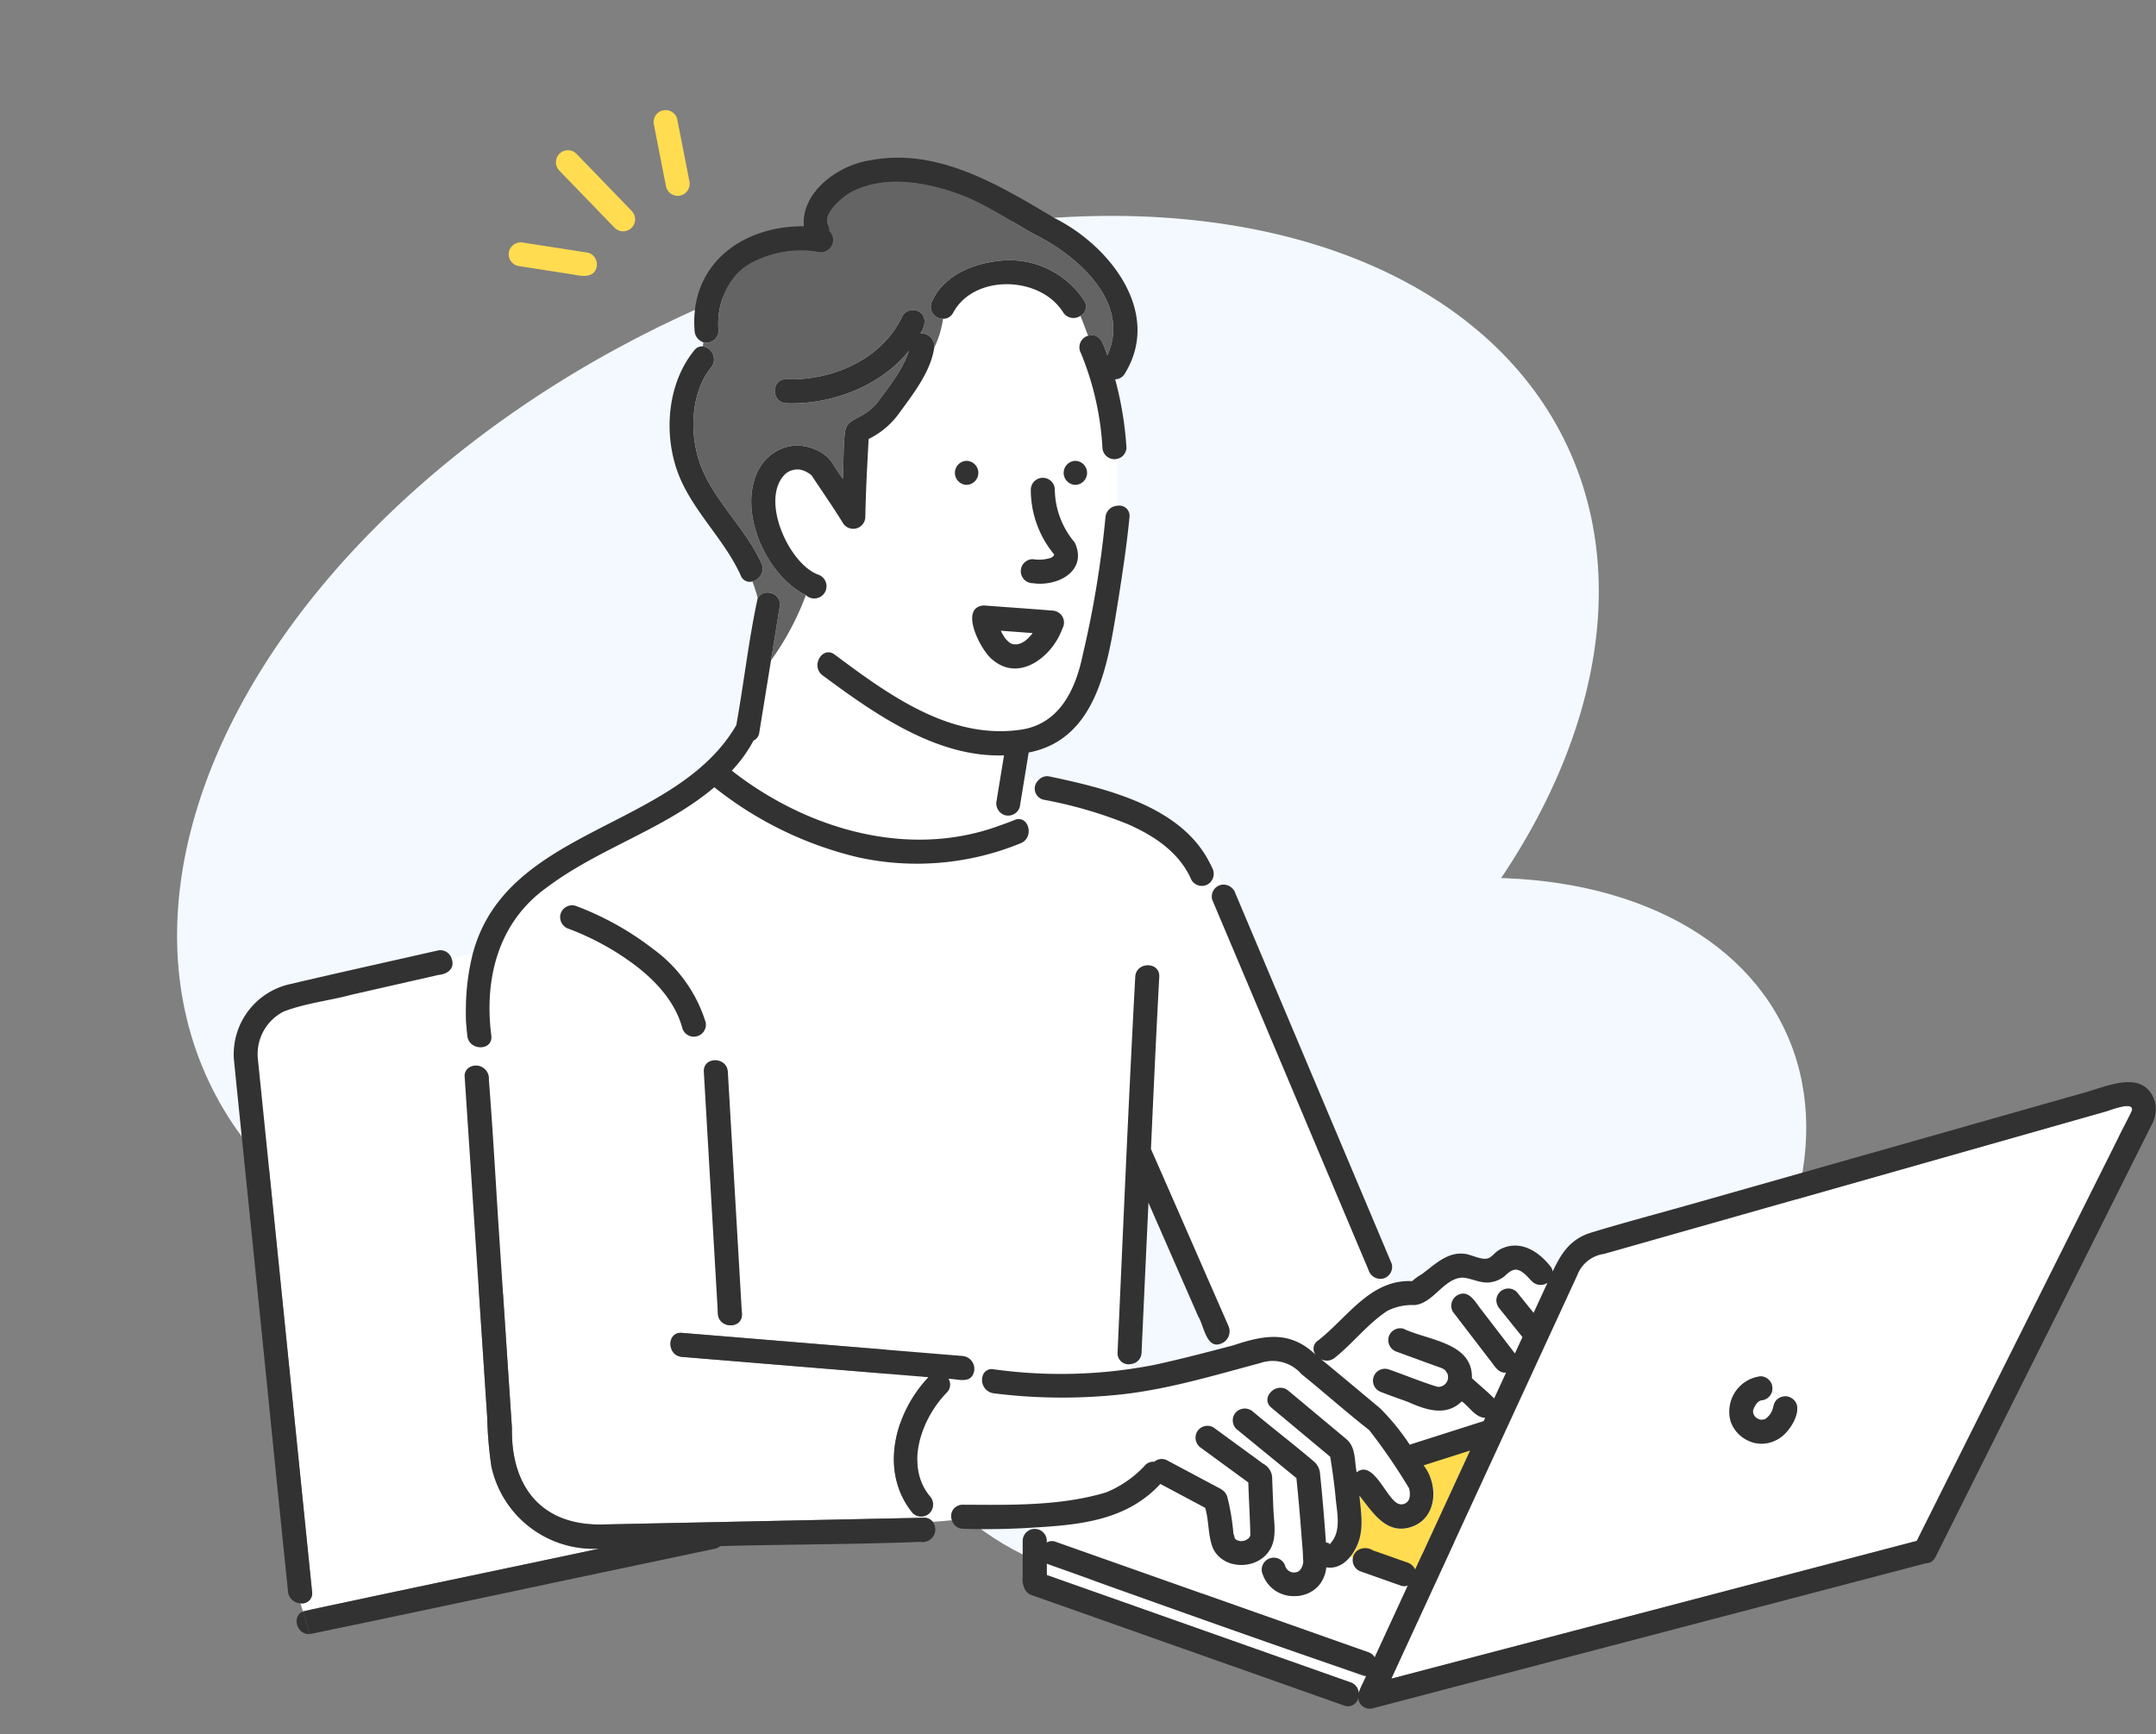
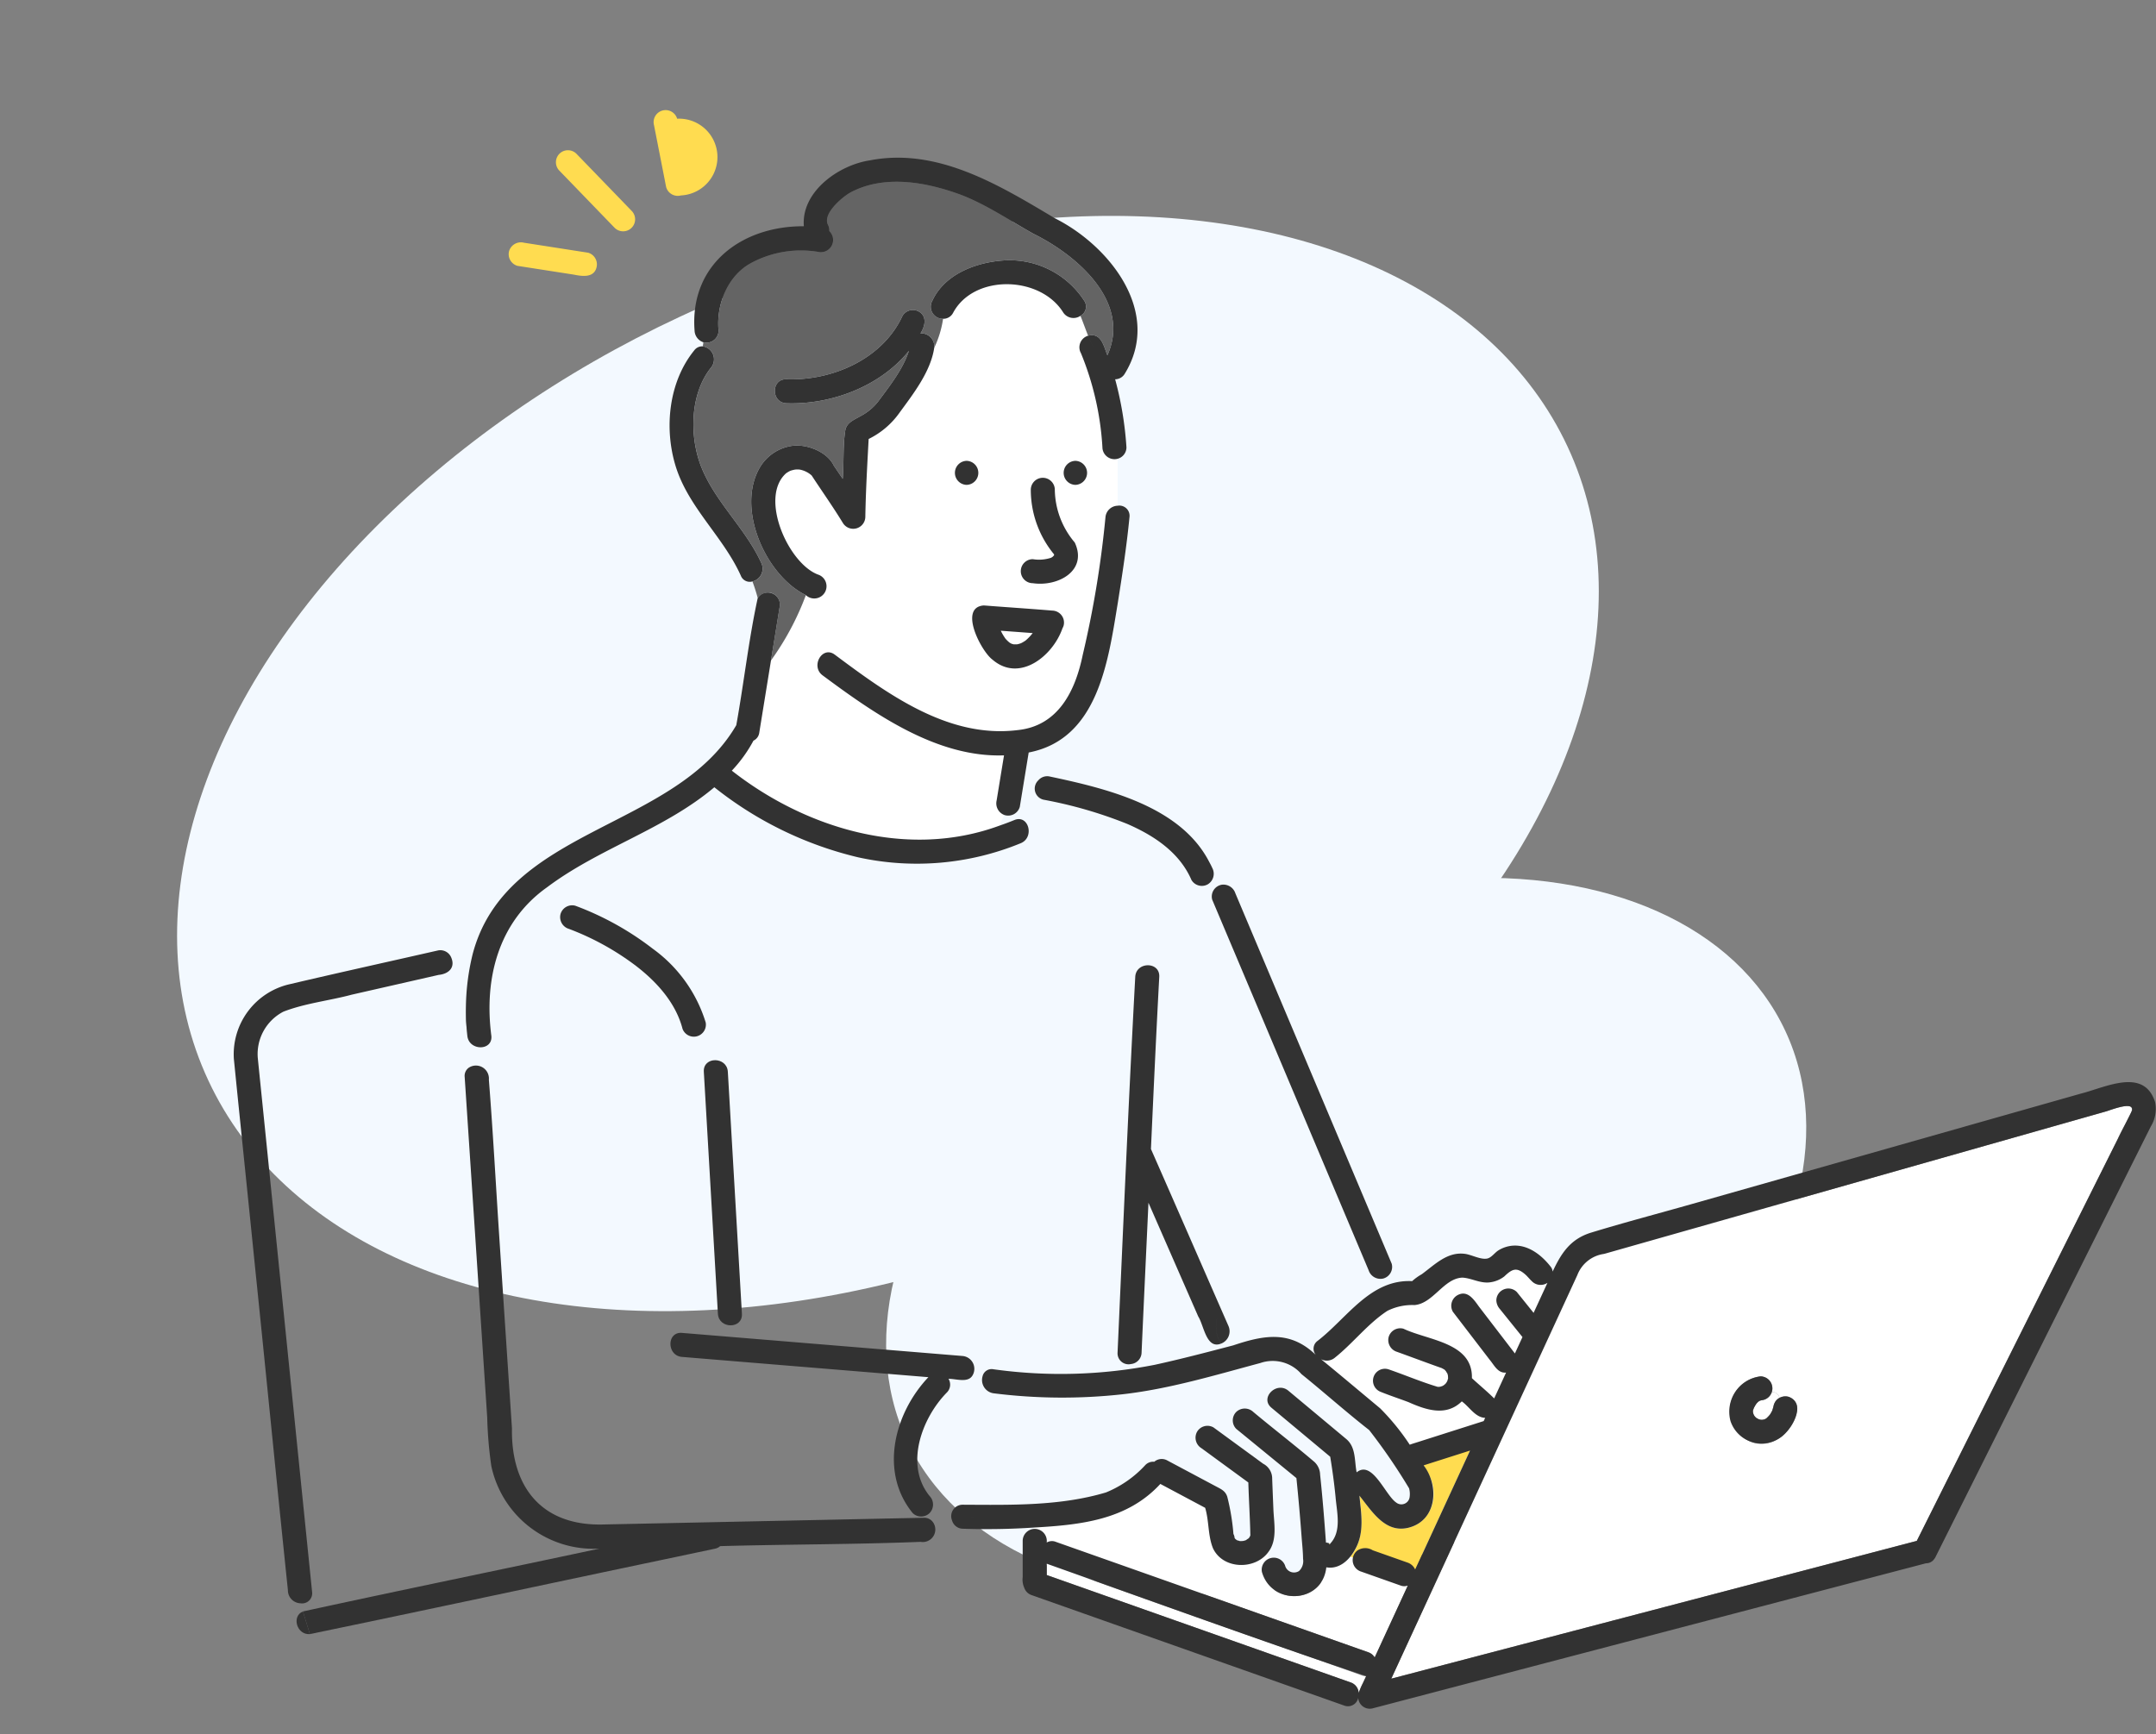
<svg xmlns="http://www.w3.org/2000/svg" width="268.182" height="215.759" viewBox="0 0 268.182 215.759">
  <rect x="0" y="0" width="268.182" height="215.759" fill="#808080" stroke="none" />
  <g id="グループ_12761" data-name="グループ 12761" transform="translate(-220.553 -2021.251)">
    <g id="グループ_11906" data-name="グループ 11906" transform="translate(-4.063 210)">
      <ellipse id="楕円形_40" data-name="楕円形 40" cx="93.279" cy="61.312" rx="93.279" ry="61.312" transform="translate(224.615 1890.094) rotate(-25)" fill="#f3f9ff" />
      <ellipse id="楕円形_41" data-name="楕円形 41" cx="60.279" cy="40.312" rx="60.279" ry="40.312" transform="translate(320.399 1953.939) rotate(-25)" fill="#f3f9ff" />
    </g>
    <g id="グループ_11912" data-name="グループ 11912" transform="translate(220.567 2010.754)">
      <g id="グループ_11910" data-name="グループ 11910" transform="translate(29.049 30.116)">
        <path id="パス_2206" data-name="パス 2206" d="M197.384,261.182c-.475,4.513-6.813,4.827-8.012.566a1.4,1.4,0,0,1,.821-1.7c-.021-.241-.038-.487-.056-.737-1.665,2.218-5.62,2.122-6.856-.5-.651-1.6-.48-3.381-.976-5.041l-5.576-2.972c-4.157,4.521-9.965,5.093-15.74,5.428-.019.077-.03.158-.047.236A1.5,1.5,0,0,1,162.6,258.1a1.277,1.277,0,0,1,1.131-.084l4.851,1.714L202.6,271.75a1.481,1.481,0,0,1,.8.648l4.444-9.642-7.462-2.914A3.151,3.151,0,0,1,197.384,261.182Z" transform="translate(-61.461 -85.809)" fill="#fff" />
        <path id="パス_2207" data-name="パス 2207" d="M220.824,243.987a25.056,25.056,0,0,1,2.233,3.547c1.224,2.473.281,5.772-2.6,6.479s-4.507-1.986-6.107-3.986c.294,2.569.689,5.408-1.123,7.574l7.462,2.914,8.681-18.833Z" transform="translate(-74.312 -83.569)" fill="#ffdc50" />
        <path id="パス_2208" data-name="パス 2208" d="M230.568,238.851c-1.243-.054-1.963-1.383-2.91-2.051-1.952,1.922-4.461,1.061-6.641.089-1.146-.432-2.315-.815-3.449-1.274-.651.136-1.321.3-1.992.445A25.344,25.344,0,0,1,221.4,242.5l8.549-2.3Z" transform="translate(-74.888 -82.078)" fill="#fff" />
        <path id="パス_2209" data-name="パス 2209" d="M157.211,112.183a.139.139,0,0,1,.042,0l-.006,0C157.235,112.185,157.222,112.179,157.211,112.183Z" transform="translate(-60.545 -51.744)" fill="#ffdc50" />
        <path id="パス_2210" data-name="パス 2210" d="M157.327,112.221c.112.065.114.041.074.009a1.02,1.02,0,0,0-.134-.041Z" transform="translate(-60.558 -51.746)" fill="#ffdc50" />
        <path id="パス_2211" data-name="パス 2211" d="M202.344,277.867c-13.054-4.66-26.179-9.163-39.2-13.9v1.41l37.789,13.355a1.478,1.478,0,0,1,1.014,1.322c.228-.727.628-1.4.924-2.1A1.482,1.482,0,0,1,202.344,277.867Z" transform="translate(-62.003 -89.045)" fill="#fff" />
        <path id="パス_2212" data-name="パス 2212" d="M209.842,260.664c-.261-.087-.114.235,0,0Z" transform="translate(-73.443 -88.23)" fill="#ffdc50" />
        <path id="パス_2213" data-name="パス 2213" d="M196.728,259.162c.011-.1.011-.177,0,0Z" transform="translate(-70.256 -87.839)" fill="#ffdc50" />
        <path id="パス_2214" data-name="パス 2214" d="M229.321,233.392c.038-.153,0-.1,0,0Z" transform="translate(-78.266 -81.508)" fill="#ffdc50" />
        <path id="パス_2215" data-name="パス 2215" d="M158.8,112.177a.2.2,0,0,1,.052-.029l-.03.009C158.812,112.164,158.8,112.168,158.8,112.177Z" transform="translate(-60.934 -51.736)" fill="#ffdc50" />
        <path id="パス_2216" data-name="パス 2216" d="M155.911,110.72c.074.121.157.235.235.353a4.368,4.368,0,0,0,.468.455,2.11,2.11,0,0,0,.226.138.225.225,0,0,1,.14.045c.08.031.118.046.169.063.141,0,.28,0,.421,0a3.024,3.024,0,0,0,.453-.125.21.21,0,0,1,.138-.06l0,0a5.23,5.23,0,0,0,.471-.284,6.09,6.09,0,0,0,.895-.934l-3.973-.294A6.643,6.643,0,0,0,155.911,110.72Z" transform="translate(-60.138 -51.226)" fill="#fff" />
        <path id="パス_2217" data-name="パス 2217" d="M158.917,112.116c.069-.023.072-.032.057-.035s-.067.031-.108.051Z" transform="translate(-60.951 -51.719)" fill="#ffdc50" />
        <path id="パス_2218" data-name="パス 2218" d="M280.194,237.509l-.02.032a.934.934,0,0,1,.07-.075C280.286,237.41,280.234,237.448,280.194,237.509Z" transform="translate(-90.763 -82.526)" fill="#ffdc50" />
        <path id="パス_2219" data-name="パス 2219" d="M280.074,237.663c.032-.033.044-.048.066-.071l.01-.017C280.125,237.6,280.1,237.635,280.074,237.663Z" transform="translate(-90.738 -82.56)" fill="#ffdc50" />
        <path id="パス_2220" data-name="パス 2220" d="M279.584,238.839h0c.01-.03.012-.044.019-.068v-.01A.642.642,0,0,1,279.584,238.839Z" transform="translate(-90.618 -82.851)" fill="#ffdc50" />
        <path id="パス_2221" data-name="パス 2221" d="M279.613,238.614c0,.031,0,.06,0,.091.011-.044.02-.088.032-.132C279.649,238.495,279.615,238.527,279.613,238.614Z" transform="translate(-90.624 -82.794)" fill="#ffdc50" />
        <path id="パス_2222" data-name="パス 2222" d="M280.606,237.121c-.009.01.041-.014.094-.039A.211.211,0,0,0,280.606,237.121Z" transform="translate(-90.869 -82.439)" fill="#ffdc50" />
        <path id="パス_2223" data-name="パス 2223" d="M281.353,240.2a.545.545,0,0,0,.186-.074C281.468,240.155,281.328,240.2,281.353,240.2Z" transform="translate(-91.052 -83.187)" fill="#ffdc50" />
        <path id="パス_2224" data-name="パス 2224" d="M280.664,236.67c-.052.017-.109.029-.163.044-.075.043-.151.085-.225.131s-.119.116-.176.178c-.014.018-.042.051-.08.092a3.966,3.966,0,0,0-.308.525c-.026.073-.055.146-.076.221a.924.924,0,0,1-.032.142c-.02.055.051.4.014.2-.008-.032-.017-.076-.032-.136h0a2.022,2.022,0,0,0,.1.375,1.964,1.964,0,0,0,.15.248,2.408,2.408,0,0,0,.173.167c.1.064.2.115.3.168.087.027.177.051.265.072.075,0,.15,0,.226,0,.107-.017.241-.073.328-.091.039-.022.072-.041.11-.065a3.434,3.434,0,0,0,.468-.477,3.812,3.812,0,0,0,.288-.5c.2-.594.25-1.33.913-1.591a.959.959,0,0,0-.944-.744A1.464,1.464,0,0,1,280.664,236.67Z" transform="translate(-90.618 -82.082)" fill="#fff" />
        <path id="パス_2225" data-name="パス 2225" d="M308.891,189.141,246.438,206.87a4.164,4.164,0,0,0-3.324,2.618q-3.738,8.109-7.475,16.219l-15.676,34.01,65.366-17.141,25-50.009C311.52,189.715,314.242,187.237,308.891,189.141Zm-38.475,37.34c-.429,2.444-2.9,4.637-5.448,3.871a4.245,4.245,0,0,1,.924-8.241,1.5,1.5,0,0,1,1.42,1.932.959.959,0,0,1,.944.744A1.493,1.493,0,0,1,270.416,226.481Z" transform="translate(-75.966 -70.493)" fill="#fff" />
        <path id="パス_2226" data-name="パス 2226" d="M281.952,239.851c.009-.019-.089.069-.145.118A.52.52,0,0,0,281.952,239.851Z" transform="translate(-91.164 -83.119)" fill="#ffdc50" />
        <path id="パス_2227" data-name="パス 2227" d="M234.4,216.636c.454.588-.369-.367-.539-.511a2.377,2.377,0,0,0-1.23-.671c-.626-.043-1,.511-1.458.852a3.673,3.673,0,0,1-1.914.745c-1.174.093-2.157-.53-3.286-.6-1.306-.08-2.58,1.424-3.556,2.162A4.357,4.357,0,0,1,220,219.865a6.924,6.924,0,0,0-3.359.713c-2.446,1.594-4.283,4.036-6.562,5.848a1.555,1.555,0,0,1-1.7.176c1.819,1.487,3.621,3,5.425,4.5.671-.144,1.341-.309,1.992-.445a1.484,1.484,0,0,1,.981-2.8c2.042.7,4.042,1.557,6.107,2.177a1.467,1.467,0,0,0,.318-.016l.249-.078a1.147,1.147,0,0,0,.31-.2l-.06.067c.029-.033.141-.144.2-.2a1.566,1.566,0,0,0,.192-.324c.029-.094.057-.186.081-.282a2.41,2.41,0,0,0-.018-.407c-.033-.113-.042-.161-.073-.241a1.561,1.561,0,0,1-.17-.269,1.86,1.86,0,0,1-.166-.187c-.115-.061-.244-.138-.364-.2-1.271-.439-3.847-1.4-5.552-2.016a1.534,1.534,0,0,1-1.043-1.837,1.5,1.5,0,0,1,1.837-1.043c3.066,1.466,8.643,1.7,8.519,6.154.914.848,1.886,1.644,2.77,2.52q.74-1.608,1.481-3.215c-1.022.1-1.472-.922-2.029-1.582l-4.588-5.983a1.508,1.508,0,0,1,.536-2.043c1.255-.719,2.052.492,2.7,1.39l4.479,5.84.941-2.04-2.812-3.491a1.721,1.721,0,0,1-.437-1.056,1.493,1.493,0,0,1,2.549-1.056l2.088,2.592,1.723-3.737A1.523,1.523,0,0,1,234.4,216.636Z" transform="translate(-73.12 -77.123)" fill="#fff" />
        <path id="パス_2228" data-name="パス 2228" d="M113.893,109.7a17.254,17.254,0,0,1-2.693,3.734c9.264,7.257,21.949,11.027,33.3,6.839.187-.456.388-.9.606-1.323a1.544,1.544,0,0,1-.963-1.809q.458-2.806.918-5.611c-8.38.291-16.112-5.167-22.566-9.954-1.529-1.134-.038-3.725,1.508-2.579,6.546,4.879,14.1,10.449,22.722,9.394,5.072-.507,7.2-4.846,8.126-9.354a126.378,126.378,0,0,0,2.83-17.144,1.567,1.567,0,0,1,1.521-1.42V74.636a1.5,1.5,0,0,1-1.9-1.425,36.277,36.277,0,0,0-2.668-11.7,1.5,1.5,0,0,1,.887-2.179c-.33-.818-.622-1.661-.954-2.478a1.529,1.529,0,0,1-2.138-.41c-2.862-4.613-11.143-4.8-13.711.054a1.366,1.366,0,0,1-1.239.724,12.655,12.655,0,0,1-1.091,3.593c-.431,2.959-2.6,5.734-4.311,8.079a10.166,10.166,0,0,1-3.847,3.282c-.178,3.235-.359,6.473-.415,9.712a1.505,1.505,0,0,1-2.782.753c-1.229-2.015-2.6-3.947-3.89-5.92a3.04,3.04,0,0,0-1.508-.739,3.36,3.36,0,0,0-.537,0,4.356,4.356,0,0,0-.618.155,4.414,4.414,0,0,0-.4.226.719.719,0,0,1-.113.075c-3.384,3.006.247,11.2,3.951,12.605a1.523,1.523,0,1,1-1.5,2.561,34.336,34.336,0,0,1-4.344,8.133l-1.471,9.073A1.266,1.266,0,0,1,113.893,109.7ZM153.938,74.9a1.494,1.494,0,0,1,0,2.987A1.494,1.494,0,0,1,153.938,74.9Zm-5.3,12.238a4.816,4.816,0,0,0,2.286-.18c.056-.036.138-.089.177-.112.034-.038.127-.13.163-.166l.009-.014c0-.02.007-.043.011-.063,0-.037-.006-.066.007-.02v0l-.01-.049a12.625,12.625,0,0,1-2.893-8.028,1.494,1.494,0,0,1,2.987,0,9.236,9.236,0,0,0,.679,3.586,17.089,17.089,0,0,0,1.8,2.969,3.2,3.2,0,0,1-.938,4.145c-1.182,1.041-5.765,1.808-5.773-.569A1.509,1.509,0,0,1,148.642,87.133Zm-5.019,5.831c2.488.193,4.983.353,7.468.562a1.49,1.49,0,0,1,1.4,1.839,1.544,1.544,0,0,1-.151.364c-1.192,3.441-5.345,6.787-8.7,3.9C141.819,98.172,139.023,92.046,143.624,92.964ZM140.411,74.9a1.494,1.494,0,0,1,0,2.987A1.494,1.494,0,0,1,140.411,74.9Z" transform="translate(-49.237 -37.18)" fill="#fff" />
        <path id="パス_2229" data-name="パス 2229" d="M114.537,87.17a1.539,1.539,0,0,1,1.043,1.837l-1.066,6.573a34.336,34.336,0,0,0,4.344-8.133c-5.061-2.466-8.8-10.994-5.615-16.059a5.582,5.582,0,0,1,4.128-2.538c1.806-.147,4.185.832,4.974,2.506.37.538.735,1.082,1.1,1.623.161-1.992,0-4.062.318-6.035.184-.984,1.1-1.294,1.865-1.753a6.7,6.7,0,0,0,2.21-1.814c1.378-1.861,3.1-4.017,3.839-6.323-3.555,4.427-9.679,6.724-15.237,6.524-1.92-.069-1.923-3.056,0-2.987,5.694.205,11.952-2.5,14.437-7.882a1.506,1.506,0,0,1,2.043-.536c1.048.609.754,1.868.189,2.709a1.634,1.634,0,0,1,1.726,1.777,12.655,12.655,0,0,0,1.091-3.593,1.5,1.5,0,0,1-1.34-2.232c1.521-3.313,5.413-4.782,8.828-5.022a11.067,11.067,0,0,1,10.041,4.968,1.3,1.3,0,0,1-.44,1.917c.332.817.624,1.66.954,2.478,1.642-.421,1.935,1.292,2.4,2.436,2.975-6.631-3.757-12.432-9.191-15.111-2.914-1.634-5.792-3.593-8.912-4.814-4.351-1.625-9.648-2.623-13.922-.3-1.017.6-3.427,2.625-2.737,3.985a1.509,1.509,0,0,1,.166.785,1.521,1.521,0,0,1-1.376,2.59,13.06,13.06,0,0,0-8.493,1.462c-2.771,1.575-4.221,5.08-3.9,8.349a1.5,1.5,0,0,1-1.892,1.433c-.02.169-.048.338-.078.507a1.629,1.629,0,0,1,1.057,2.613c-2.684,3.3-2.74,8.7-1.195,12.5,1.779,4.368,5.514,7.606,7.451,11.9a1.633,1.633,0,0,1-1.135,2.237c.255.674.471,1.359.659,2.055A1.6,1.6,0,0,1,114.537,87.17Z" transform="translate(-47.681 -33.027)" fill="#646464" />
-         <path id="パス_2230" data-name="パス 2230" d="M45.1,243.8l30.429-6.428a12.979,12.979,0,0,1-13.457-10.28,50.054,50.054,0,0,1-.508-6.01q-.843-12.719-1.685-25.438l-1.122-16.935a1.255,1.255,0,0,1,.493-1.15c-.1-2.57-.339-6.156-.391-8.689l.045.995a24.985,24.985,0,0,1,.844-6.462l-2.63.526c.441,1.208-.353,1.936-1.607,2.072l-10.78,2.454c-2.816.757-5.809,1.067-8.522,2.117a6.187,6.187,0,0,0-3.076,6.875l.649,6.386q2.419,23.775,4.836,47.549.578,5.687,1.157,11.376a1.259,1.259,0,0,1-1.445,1.42l.31,1.014C40.776,244.661,42.955,244.278,45.1,243.8Z" transform="translate(-30.02 -64.332)" fill="#fff" />
-         <path id="パス_2231" data-name="パス 2231" d="M129.225,224.7c5.913.029,12.072.18,17.785-1.527a13.568,13.568,0,0,0,4.87-3.378,1.343,1.343,0,0,1,1.137-.438,1.423,1.423,0,0,1,1.637-.157l6.082,3.241c.6.319,1.139.546,1.367,1.278a28.1,28.1,0,0,1,.774,4.735c-.05-.369.262.606.052.218a1.238,1.238,0,0,1,.109.2.475.475,0,0,1,.026.042l0,0a.852.852,0,0,0,.13.122,1.311,1.311,0,0,1,.146.1,1.852,1.852,0,0,1,.323.086,3.193,3.193,0,0,0,.387-.011,2.1,2.1,0,0,0,.382-.107c.051-.039.3-.221.247-.157a.923.923,0,0,1,.125-.115c.038-.065.076-.131.118-.192l.018-.056c.013,0,.023-.043.031-.1-.043-2.184-.187-4.368-.251-6.552l-5.838-4.268a1.528,1.528,0,0,1-.536-2.043,1.5,1.5,0,0,1,2.043-.536l6.544,4.783a1.881,1.881,0,0,1,.753,1.6q.072,1.921.153,3.841c.078,1.748.517,3.827-.66,5.307.017.25.035.5.056.737a1.428,1.428,0,0,1,2.059.907,1.152,1.152,0,0,0,1.74.689,1.705,1.705,0,0,0,.5-1.516c-.009-.918-.118-1.846-.184-2.761q-.265-3.648-.643-7.285l-7.481-6.121a1.5,1.5,0,0,1,0-2.112,1.54,1.54,0,0,1,2.112,0c2.518,2.107,5.13,4.107,7.625,6.238a2.235,2.235,0,0,1,.692,1.576c.3,2.807.526,5.622.726,8.438a1.553,1.553,0,0,1,.52.144c1.474-1.558.83-3.907.674-5.819-.164-1.671-.39-3.338-.665-5l-7.314-6.1c-1.478-1.233.646-3.335,2.112-2.112l7.189,6c1.232,1.035,1.01,2.678,1.3,4.154,1.943-1.581,3.559,2.825,4.913,3.749a1.035,1.035,0,0,0,1.676-.648,2.67,2.67,0,0,0-.065-1.115,72.522,72.522,0,0,0-4.965-7.248c-2.85-2.226-5.594-4.681-8.426-6.964a4.724,4.724,0,0,0-5.112-1.376c-5.629,1.505-11.323,3.231-17.128,3.887a68.3,68.3,0,0,1-16.066-.122,1.667,1.667,0,0,1-1.354-2.125c-.452-.007-.876-.026-1.278-.066-.575.928-2.039.381-2.969.391a1.383,1.383,0,0,1-.225,1.724c-3.087,3.156-5.27,9-2.122,12.861a1.528,1.528,0,0,1,0,2.112,1.5,1.5,0,0,1-2.112,0c-4.176-5.121-2.277-12.435,1.957-16.9l-30.652-2.522c-1.905-.157-1.916-3.144,0-2.987L129.2,206.2a1.606,1.606,0,0,1,1.194,2.449c.4.039.826.059,1.278.066a1.156,1.156,0,0,1,1.354-.862,63.122,63.122,0,0,0,17.1-.023v-.628a1.37,1.37,0,0,1-1.673-1.42c.7-15.585,1.358-31.173,2.2-46.751.1-1.915,3.091-1.921,2.987,0-.385,7.139-.71,14.28-1.034,21.421,3.232,7.339,6.431,14.7,9.652,22.041a1.637,1.637,0,0,1-.919,2.165c.108.178.224.353.351.524,4.3-1.214,7.733-2.666,11.43.887a1.2,1.2,0,0,1,.231-1.757c3.1-2.264,5.354-6.083,9.2-7.111l-.391-1.042a1.5,1.5,0,0,1-2.489-.642l-2.413-5.72q-5.222-12.378-10.444-24.757l-6.585-15.609a1.49,1.49,0,0,1,1.228-1.867,12.093,12.093,0,0,0-1.669-2.953c.561.894,1.049,2.227-.1,2.9a1.5,1.5,0,0,1-2.043-.536c-1.492-3.439-4.674-5.531-8-6.978a54.154,54.154,0,0,0-10.4-3.007,1.416,1.416,0,0,1-.648-2.41l-1.68-.508q-.311,1.9-.623,3.808a1.505,1.505,0,0,1-1.917,1.014c-.218.425-.419.867-.606,1.323.619-.213,1.235-.442,1.844-.694,1.778-.735,2.546,2.156.794,2.88-12.809,5.528-27.575,1.493-38.117-6.959-8.209,7.259-21.608,8.827-26.519,19.509a23.164,23.164,0,0,0-1.218,11.413c.168,2.128-3.175,1.742-3.013-.332l.194,4.312a1.614,1.614,0,0,1,2.515,1.484c.513,6.456.857,12.931,1.285,19.393q.794,11.986,1.588,23.971c-.133,7.27,3.68,12.118,11.219,11.97l22.342-.468,17.649-.37a1.33,1.33,0,0,1,1.127.506c.8-.049,1.6-.11,2.4-.2A1.419,1.419,0,0,1,129.225,224.7ZM99.979,170.84l1.751,30.111c.112,1.923-2.876,1.911-2.987,0L96.992,170.84C96.88,168.917,99.867,168.93,99.979,170.84Zm-11.432-13.18a33.153,33.153,0,0,0-8.337-4.6,1.494,1.494,0,0,1,.794-2.88c6.769,2.693,14.109,7.1,16.224,14.524a1.5,1.5,0,0,1-2.88.794C93.5,162.258,91.148,159.665,88.547,157.661Z" transform="translate(-38.507 -57.125)" fill="#fff" />
        <path id="パス_2232" data-name="パス 2232" d="M279.583,238.868v0h0Z" transform="translate(-90.618 -82.877)" fill="#ffdc50" />
        <path id="パス_2233" data-name="パス 2233" d="M279.573,238.819l.008.035h0Z" transform="translate(-90.615 -82.865)" fill="#ffdc50" />
        <path id="パス_2234" data-name="パス 2234" d="M108.339,212.462c.111,1.911,3.1,1.923,2.987,0l-1.751-30.111c-.112-1.911-3.1-1.923-2.987,0Z" transform="translate(-48.103 -68.635)" fill="#323232" />
        <path id="パス_2235" data-name="パス 2235" d="M135.146,229.63a5.254,5.254,0,0,0,3.494,1.586,1.606,1.606,0,0,0-1.194-2.449l-34.929-2.874c-1.916-.158-1.905,2.83,0,2.987l30.652,2.522c-4.234,4.469-6.132,11.783-1.957,16.9a1.5,1.5,0,0,0,2.112,0,1.528,1.528,0,0,0,0-2.112c-3.147-3.86-.965-9.706,2.122-12.861a1.383,1.383,0,0,0,.225-1.724c.928-.011,2.395.537,2.969-.391A5.254,5.254,0,0,1,135.146,229.63Z" transform="translate(-46.751 -79.687)" fill="#323232" />
        <path id="パス_2236" data-name="パス 2236" d="M186.357,254.135a11.215,11.215,0,0,1,.456,2.816c1.177-1.481.738-3.559.66-5.307q-.08-1.921-.153-3.841a2.068,2.068,0,0,0-1.122-1.871l-6.176-4.515a1.5,1.5,0,0,0-2.043.536,1.528,1.528,0,0,0,.536,2.043l5.838,4.268c.064,2.184.208,4.368.251,6.552-.008.053-.018.1-.031.1l-.018.056c-.042.06-.08.127-.118.192a.922.922,0,0,0-.125.115c.056-.064-.2.118-.247.157a2.1,2.1,0,0,1-.382.107,3.193,3.193,0,0,1-.387.011,1.854,1.854,0,0,0-.323-.086,1.313,1.313,0,0,0-.146-.1.85.85,0,0,1-.13-.122l0,0a.473.473,0,0,0-.026-.042,1.236,1.236,0,0,0-.109-.2c.21.388-.1-.587-.052-.218a28.117,28.117,0,0,0-.774-4.735c-.229-.732-.769-.959-1.367-1.278l-6.082-3.241a1.423,1.423,0,0,0-1.637.157,1.343,1.343,0,0,0-1.137.438,13.568,13.568,0,0,1-4.87,3.378c-5.713,1.707-11.871,1.556-17.785,1.527a1.419,1.419,0,0,0-1.365,1.938c1.063-.118,2.127-.275,3.19-.487-1.064.213-2.127.37-3.19.487a1.417,1.417,0,0,0,1.365,1.049c2.929.1,5.879.048,8.81-.146a6.371,6.371,0,0,1,.483-1.39,6.371,6.371,0,0,0-.483,1.39c5.773-.333,11.585-.908,15.74-5.428l5.576,2.972c.5,1.661.325,3.442.976,5.041,1.235,2.62,5.191,2.718,6.856.5A11.215,11.215,0,0,0,186.357,254.135Zm-1.747.638c.011-.176.011-.1,0,0Z" transform="translate(-58.138 -83.45)" fill="#323232" />
        <path id="パス_2237" data-name="パス 2237" d="M51.713,164.661l4.435-.887a1.465,1.465,0,0,0-1.743-.958c-6.118,1.393-12.248,2.742-18.356,4.179a8.94,8.94,0,0,0-6.974,9.289c.873,8.736,1.787,17.469,2.666,26.2,1.373,13.3,2.67,26.6,4.057,39.9a1.62,1.62,0,0,0,1.564,1.639l-.9-2.934.9,2.934a1.259,1.259,0,0,0,1.445-1.42q-.579-5.687-1.157-11.376-2.418-23.775-4.836-47.549c-.251-2.5-.514-5.007-.763-7.511a5.932,5.932,0,0,1,3.19-5.75c2.712-1.051,5.7-1.361,8.522-2.118l10.78-2.454c1.235-.118,2.06-.885,1.607-2.072Z" transform="translate(-29.049 -64.177)" fill="#323232" />
        <path id="パス_2238" data-name="パス 2238" d="M283.061,235.6a1.514,1.514,0,0,0-1.837,1.043,3.909,3.909,0,0,1-.192.691,3.812,3.812,0,0,1-.288.5,3.434,3.434,0,0,1-.468.477c-.038.023-.071.043-.11.065-.087.018-.221.075-.328.091-.075,0-.15,0-.226,0-.088-.021-.178-.044-.265-.072-.1-.054-.2-.1-.3-.168a2.408,2.408,0,0,1-.173-.167,1.971,1.971,0,0,1-.15-.248,2.024,2.024,0,0,1-.1-.375v0l-.008-.035.008.034a.642.642,0,0,0,.019-.077c-.007-.048.026-.265.032-.132.021-.075.05-.148.076-.221a3.966,3.966,0,0,1,.308-.525c-.022.023-.034.038-.066.071.027-.028.051-.059.075-.088s.125-.157.07-.075c.057-.062.115-.121.176-.178s.15-.088.226-.131c.054-.014.111-.026.163-.044a1.488,1.488,0,0,0-.12-2.969,4.433,4.433,0,0,0-3.734,5.572,4.072,4.072,0,0,0,6.312,1.962C283.476,239.63,285.373,236.466,283.061,235.6Zm-3.577.493c-.053.026-.1.049-.094.039A.211.211,0,0,1,279.484,236.1Zm.471,2.372c-.025,0,.115-.048.186-.074A.544.544,0,0,1,279.955,238.468Zm.342-.164c.056-.049.154-.137.145-.118A.52.52,0,0,1,280.3,238.3Z" transform="translate(-89.654 -81.453)" fill="#323232" />
        <path id="パス_2239" data-name="パス 2239" d="M279.609,238.729a.924.924,0,0,0,.032-.142c-.012.044-.022.088-.032.132Z" transform="translate(-90.624 -82.808)" fill="#323232" />
        <path id="パス_2240" data-name="パス 2240" d="M279.616,238.979a.768.768,0,0,1-.014-.2c-.007.024-.009.038-.019.068C279.6,238.9,279.609,238.947,279.616,238.979Z" transform="translate(-90.618 -82.855)" fill="#323232" />
        <path id="パス_2241" data-name="パス 2241" d="M279.627,239.045c.013.075.024.109,0,0Z" transform="translate(-90.628 -82.921)" fill="#323232" />
        <path id="パス_2242" data-name="パス 2242" d="M279.584,238.866h0Z" transform="translate(-90.618 -82.877)" fill="#323232" />
        <path id="パス_2243" data-name="パス 2243" d="M67.5,175.351l-.152-3.382C67.337,173.1,67.392,174.225,67.5,175.351Z" transform="translate(-38.46 -66.437)" fill="#323232" />
        <path id="パス_2244" data-name="パス 2244" d="M135.578,132.082c-.609.252-1.225.48-1.844.694-.39.951-.729,1.955-1.064,2.961.335-1.006.674-2.01,1.064-2.961-11.355,4.188-24.038.419-33.3-6.839a17.273,17.273,0,0,0,2.693-3.734,1.266,1.266,0,0,0,.707-.9l1.471-9.073a19.486,19.486,0,0,1-1.669,1.934,19.486,19.486,0,0,0,1.669-1.934l1.066-6.573a1.505,1.505,0,0,0-2.712-1.205,24.167,24.167,0,0,1,.807,6.393,24.167,24.167,0,0,0-.807-6.393c-1.128,5.2-1.72,10.57-2.667,15.825-7.586,13.052-28.621,12.65-32.79,28.471l2.585-.517-2.585.517a28.974,28.974,0,0,0-.666,10.176c.194,1.893,3.182,1.914,2.987,0-.923-7.093.859-14.174,6.929-18.477,6.477-4.873,14.583-7.186,20.808-12.445a45.562,45.562,0,0,0,17.87,8.712,34.022,34.022,0,0,0,20.247-1.752C138.124,134.238,137.356,131.347,135.578,132.082Z" transform="translate(-38.468 -49.679)" fill="#323232" />
        <path id="パス_2245" data-name="パス 2245" d="M158.563,58.92c4.68-7.6-1.858-15.9-8.691-19.33-6.932-4.127-14.584-8.832-23-7.209-3.919.583-8.574,3.912-8.23,8.2-7.736-.047-14.22,4.785-13.592,13a1.588,1.588,0,0,0,1.094,1.433,20.3,20.3,0,0,0,.1-2.449v0a20.3,20.3,0,0,1-.1,2.449,1.5,1.5,0,0,0,1.892-1.433c-.318-3.269,1.131-6.774,3.9-8.349a13.066,13.066,0,0,1,8.493-1.462,1.52,1.52,0,0,0,1.376-2.589,1.509,1.509,0,0,0-.166-.785c-.689-1.36,1.72-3.387,2.737-3.985,4.274-2.323,9.571-1.324,13.922.3,3.12,1.221,6,3.18,8.912,4.814,5.434,2.678,12.168,8.485,9.191,15.111-.463-1.143-.759-2.857-2.4-2.436a9.716,9.716,0,0,0,2.02,3.343A9.716,9.716,0,0,1,154,54.2a1.5,1.5,0,0,0-.887,2.179,36.277,36.277,0,0,1,2.668,11.7,1.5,1.5,0,0,0,1.9,1.425v0a1.471,1.471,0,0,0,1.088-1.425,42.765,42.765,0,0,0-1.406-8.461A1.39,1.39,0,0,0,158.563,58.92Z" transform="translate(-47.715 -32.052)" fill="#323232" />
        <path id="パス_2246" data-name="パス 2246" d="M163.079,53.963a11.067,11.067,0,0,0-10.041-4.968c-3.414.24-7.307,1.708-8.828,5.022a1.5,1.5,0,0,0,1.34,2.232,13.7,13.7,0,0,0,.15-2.015,13.7,13.7,0,0,1-.15,2.015,1.366,1.366,0,0,0,1.239-.724c2.569-4.855,10.848-4.667,13.711-.054a1.528,1.528,0,0,0,2.138.41,9.648,9.648,0,0,0-2-3.306,9.648,9.648,0,0,1,2,3.306A1.3,1.3,0,0,0,163.079,53.963Z" transform="translate(-57.306 -36.209)" fill="#323232" />
        <path id="パス_2247" data-name="パス 2247" d="M112.378,90.181c-1.938-4.3-5.672-7.536-7.451-11.9-1.545-3.795-1.49-9.2,1.195-12.5a1.629,1.629,0,0,0-1.057-2.613,7.312,7.312,0,0,1-.652,2.022,7.312,7.312,0,0,0,.652-2.022,1.218,1.218,0,0,0-1.054.5c-3.163,3.887-3.764,9.607-2.34,14.325,1.57,5.2,5.931,8.82,8.129,13.694a1.189,1.189,0,0,0,1.444.729,24.913,24.913,0,0,0-1.023-2.337,24.913,24.913,0,0,1,1.023,2.337A1.633,1.633,0,0,0,112.378,90.181Z" transform="translate(-46.716 -39.698)" fill="#323232" />
        <path id="パス_2248" data-name="パス 2248" d="M132.613,67.868a22.023,22.023,0,0,0,4.567-6.008,1.634,1.634,0,0,0-1.726-1.777c.564-.84.862-2.1-.189-2.709a1.506,1.506,0,0,0-2.043.536c-2.485,5.386-8.743,8.087-14.437,7.882-1.923-.069-1.92,2.917,0,2.987,5.558.2,11.683-2.1,15.237-6.524-.738,2.306-2.461,4.462-3.839,6.323a6.7,6.7,0,0,1-2.21,1.814c-.768.459-1.681.769-1.865,1.753-.313,1.973-.155,4.043-.318,6.035-.366-.542-.73-1.085-1.1-1.623-.788-1.675-3.168-2.651-4.974-2.506a5.582,5.582,0,0,0-4.128,2.538c-3.184,5.069.551,13.589,5.615,16.059q.315-.773.624-1.548-.31.775-.624,1.548a1.523,1.523,0,1,0,1.5-2.561c-3.7-1.4-7.338-9.594-3.952-12.605a.72.72,0,0,0,.113-.075,4.415,4.415,0,0,1,.4-.226,4.357,4.357,0,0,1,.618-.155,3.358,3.358,0,0,1,.537,0,3.046,3.046,0,0,1,1.508.739c1.291,1.973,2.661,3.9,3.89,5.92a1.505,1.505,0,0,0,2.782-.753c.056-3.239.237-6.477.415-9.712a10.173,10.173,0,0,0,3.847-3.282c1.715-2.345,3.881-5.12,4.311-8.079A22.023,22.023,0,0,1,132.613,67.868Z" transform="translate(-50.026 -38.228)" fill="#323232" />
        <path id="パス_2249" data-name="パス 2249" d="M212.734,199.118,195.7,158.752q-1.207-2.86-2.413-5.72a1.567,1.567,0,0,0-1.653-1.073c.412.987.766,2.032,1.116,3.082-.35-1.05-.7-2.1-1.116-3.082a1.489,1.489,0,0,0-1.228,1.867L197,169.435l12.857,30.477a1.547,1.547,0,0,0,1.837,1.043A1.5,1.5,0,0,0,212.734,199.118Z" transform="translate(-68.684 -61.516)" fill="#323232" />
        <path id="パス_2250" data-name="パス 2250" d="M167.393,82.056a1.494,1.494,0,0,0,0,2.987A1.494,1.494,0,0,0,167.393,82.056Z" transform="translate(-62.692 -44.341)" fill="#323232" />
        <path id="パス_2251" data-name="パス 2251" d="M149.459,82.056a1.494,1.494,0,0,0,0,2.987A1.494,1.494,0,0,0,149.459,82.056Z" transform="translate(-58.285 -44.341)" fill="#323232" />
        <path id="パス_2252" data-name="パス 2252" d="M157.265,112.188a1.021,1.021,0,0,1,.133.041.225.225,0,0,0-.14-.045Z" transform="translate(-60.556 -51.745)" fill="#323232" />
        <path id="パス_2253" data-name="パス 2253" d="M158.856,112.131c.041-.02.087-.04.108-.051a.21.21,0,0,0-.138.06Z" transform="translate(-60.941 -51.719)" fill="#323232" />
        <path id="パス_2254" data-name="パス 2254" d="M153.376,112.651c3.361,2.887,7.512-.458,8.7-3.9a1.544,1.544,0,0,0,.151-.364,1.49,1.49,0,0,0-1.4-1.839c-2.84-.235-5.692-.422-8.535-.641C149.112,106.134,151.974,111.628,153.376,112.651Zm5-3.307a6.124,6.124,0,0,1-.895.934,5.336,5.336,0,0,1-.471.284l0,0c.035,0-.075.043-.108.051a.2.2,0,0,0-.052.029c0-.008.015-.013.022-.02a3.023,3.023,0,0,1-.453.125c-.141,0-.28,0-.421,0-.051-.017-.089-.032-.169-.063.075.071-.072,0-.134-.041a.139.139,0,0,0-.042,0c.011,0,.024,0,.036,0a2.113,2.113,0,0,1-.226-.138,4.367,4.367,0,0,1-.468-.455,6.861,6.861,0,0,1-.591-1Z" transform="translate(-58.982 -50.202)" fill="#323232" />
        <path id="パス_2255" data-name="パス 2255" d="M41.082,274.657l-.861-2.816C38.769,272.427,39.453,274.8,41.082,274.657Z" transform="translate(-31.599 -90.981)" fill="#323232" />
        <path id="パス_2256" data-name="パス 2256" d="M118.813,238.561c-2.286.139-4.572.144-6.857.144,2.285,0,4.571-.005,6.857-.144a1.33,1.33,0,0,0-1.127-.506l-17.649.37-22.342.468c-7.539.142-11.348-4.687-11.218-11.97q-.8-11.986-1.588-23.971c-.428-6.462-.772-12.937-1.284-19.393a1.615,1.615,0,0,0-2.516-1.484l.382,8.488-.382-8.488a1.255,1.255,0,0,0-.493,1.15l1.122,16.935Q62.559,212.88,63.4,225.6a50.054,50.054,0,0,0,.508,6.01,12.979,12.979,0,0,0,13.457,10.28c-12.29,2.625-24.611,5.143-36.887,7.821l.861,2.816c14.743-3.052,29.467-6.224,44.2-9.316l6.184-1.306a1.391,1.391,0,0,0,.652-.321c8.305-.233,16.627-.2,24.928-.533A1.561,1.561,0,0,0,118.813,238.561Z" transform="translate(-31.858 -68.85)" fill="#323232" />
        <path id="パス_2257" data-name="パス 2257" d="M187.284,208.923a3.836,3.836,0,0,0,.424,3.4,1.637,1.637,0,0,0,.919-2.165c-3.221-7.345-6.42-14.7-9.652-22.041.324-7.141.649-14.282,1.034-21.421.1-1.921-2.883-1.915-2.987,0-.839,15.578-1.5,31.166-2.2,46.751a1.37,1.37,0,0,0,1.673,1.42v0a1.46,1.46,0,0,0,1.314-1.42c.274-6.216.571-12.43.856-18.646l6.192,14.151c.717,1.128,1,4.12,2.848,3.371A3.836,3.836,0,0,1,187.284,208.923Z" transform="translate(-64.873 -64.788)" fill="#323232" />
        <path id="パス_2258" data-name="パス 2258" d="M162.676,89.456v0a1.567,1.567,0,0,0-1.521,1.42,126.38,126.38,0,0,1-2.83,17.144c-.926,4.505-3.057,8.85-8.126,9.354-8.626,1.054-16.174-4.514-22.722-9.394-1.545-1.146-3.037,1.445-1.508,2.579,6.455,4.786,14.186,10.245,22.566,9.954q-.459,2.806-.918,5.611a1.544,1.544,0,0,0,.963,1.809,9.262,9.262,0,0,1,1.65-2.353,9.262,9.262,0,0,0-1.65,2.353,1.505,1.505,0,0,0,1.917-1.014q.311-1.9.623-3.808l-2.6-.786,2.6.786q.242-1.476.483-2.954c8.657-1.661,9.895-11.409,11.093-18.665.557-3.521,1.1-7.064,1.445-10.614A1.269,1.269,0,0,0,162.676,89.456Z" transform="translate(-52.709 -46.158)" fill="#323232" />
        <path id="パス_2259" data-name="パス 2259" d="M183.243,145.471c-.13-.3-.285-.574-.434-.856a7.4,7.4,0,0,0-.534-.6,7.4,7.4,0,0,1,.534.6c-3.614-6.852-12.8-9.025-19.753-10.5a1.447,1.447,0,0,0-1.442.471l4.019,1.215-4.019-1.215a1.416,1.416,0,0,0,.648,2.41,54.153,54.153,0,0,1,10.4,3.007c3.331,1.447,6.513,3.539,8,6.978a1.5,1.5,0,0,0,2.043.536A1.533,1.533,0,0,0,183.243,145.471Z" transform="translate(-61.522 -57.125)" fill="#323232" />
        <path id="パス_2260" data-name="パス 2260" d="M94.429,160.774a36.58,36.58,0,0,0-9.655-5.363,1.505,1.505,0,0,0-1.837,1.043,1.527,1.527,0,0,0,1.043,1.837,33.152,33.152,0,0,1,8.337,4.6c2.6,2,4.957,4.6,5.8,7.843a1.5,1.5,0,0,0,2.88-.793A17.73,17.73,0,0,0,94.429,160.774Z" transform="translate(-42.278 -62.35)" fill="#323232" />
        <path id="パス_2261" data-name="パス 2261" d="M165.573,92.9a10.355,10.355,0,0,1-2.479-6.556,1.493,1.493,0,1,0-2.987,0A12.625,12.625,0,0,0,163,94.371l.01.049v0c-.013-.045-.011-.017-.007.02,0,.02-.008.043-.011.063l-.009.014c-.035.035-.129.127-.163.166-.039.023-.121.076-.177.112a4.826,4.826,0,0,1-2.286.18,1.493,1.493,0,0,0,0,2.987C163.46,98.424,167.221,96.43,165.573,92.9Z" transform="translate(-60.95 -45.027)" fill="#323232" />
        <g id="グループ_11909" data-name="グループ 11909" transform="translate(93.105 115.008)">
          <path id="パス_2262" data-name="パス 2262" d="M197.493,276.152c-11.437-4.088-22.946-8.021-34.348-12.186v1.41l37.789,13.355a1.478,1.478,0,0,1,1.014,1.322c.228-.727.628-1.4.924-2.1C201.045,277.57,199.287,276.708,197.493,276.152Z" transform="translate(-155.108 -204.053)" fill="none" />
          <path id="パス_2263" data-name="パス 2263" d="M228.748,233.9c-1.216-.119-1.921-1.387-2.857-2.056-1.952,1.921-4.461,1.061-6.641.089-1.146-.432-2.315-.815-3.449-1.274a1.484,1.484,0,0,1,.981-2.8c2.042.7,4.042,1.557,6.107,2.177a1.467,1.467,0,0,0,.318-.016l.249-.078a1.147,1.147,0,0,0,.31-.2l-.06.067c.029-.033.141-.144.2-.2a1.566,1.566,0,0,0,.192-.324c.029-.094.057-.186.081-.282a2.41,2.41,0,0,0-.018-.407c-.033-.113-.042-.161-.073-.241a1.561,1.561,0,0,1-.17-.269,1.86,1.86,0,0,1-.166-.187c-.115-.061-.244-.138-.364-.2-1.271-.439-3.847-1.4-5.552-2.016a1.534,1.534,0,0,1-1.043-1.837,1.5,1.5,0,0,1,1.837-1.043c3.066,1.466,8.643,1.7,8.519,6.154.914.848,1.886,1.644,2.77,2.52q.74-1.608,1.481-3.215c-1.022.1-1.472-.922-2.029-1.582l-4.588-5.983a1.508,1.508,0,0,1,.536-2.043c1.255-.719,2.052.492,2.7,1.39l4.479,5.84.941-2.04-2.812-3.491a1.721,1.721,0,0,1-.437-1.056,1.493,1.493,0,0,1,2.549-1.056l2.088,2.592,1.723-3.737a1.523,1.523,0,0,1-2.144-.462c.454.588-.369-.367-.539-.511a2.377,2.377,0,0,0-1.23-.671c-.626-.043-1,.511-1.458.852a3.673,3.673,0,0,1-1.914.745c-1.174.093-2.157-.53-3.286-.6-1.306-.08-2.58,1.424-3.556,2.162A4.357,4.357,0,0,1,220,219.865a6.924,6.924,0,0,0-3.359.713c-2.446,1.594-4.283,4.036-6.562,5.848a1.555,1.555,0,0,1-1.7.176c2.468,2.017,4.9,4.075,7.355,6.113a29.043,29.043,0,0,1,3.674,4.522c3.06-1,6.137-1.955,9.2-2.94l.186-.4C228.783,233.9,228.765,233.9,228.748,233.9Z" transform="translate(-166.226 -192.13)" fill="none" />
          <path id="パス_2264" data-name="パス 2264" d="M209.842,260.664c-.261-.087-.114.235,0,0Z" transform="translate(-166.548 -203.238)" fill="none" />
          <path id="パス_2265" data-name="パス 2265" d="M308.891,189.141,246.438,206.87a4.164,4.164,0,0,0-3.324,2.618q-3.738,8.109-7.475,16.219l-15.676,34.01,65.366-17.141,25-50.009C311.52,189.715,314.242,187.237,308.891,189.141Z" transform="translate(-169.071 -185.5)" fill="none" />
          <path id="パス_2266" data-name="パス 2266" d="M229.321,233.392c.038-.153,0-.1,0,0Z" transform="translate(-171.371 -196.516)" fill="none" />
          <path id="パス_2267" data-name="パス 2267" d="M298.4,187.045c-1.373-4.4-6.2-1.842-9.246-1.084l-22.606,6.418-25.917,7.357c-4.124,1.171-8.282,2.262-12.382,3.515-2.657.812-3.761,2.656-4.8,4.855a1.071,1.071,0,0,0-.213-.576c-1.116-1.447-2.788-2.782-4.719-2.655a3.958,3.958,0,0,0-1.82.594c-.451.282-.849.895-1.38,1.009-.826.177-1.99-.506-2.837-.59-2.164-.254-3.706,1.37-5.314,2.546a6.7,6.7,0,0,0-1.19.856c-5.206-.256-8.07,4.584-11.75,7.424a1.2,1.2,0,0,0-.231,1.757c-3.186-3.073-6.426-2.478-10.265-1.192-3.238.849-6.478,1.7-9.748,2.416a60.619,60.619,0,0,1-20.083.56,1.156,1.156,0,0,0-1.354.862,1.667,1.667,0,0,0,1.354,2.125,68.3,68.3,0,0,0,16.066.122c5.805-.655,11.5-2.381,17.128-3.887a4.724,4.724,0,0,1,5.112,1.376c2.831,2.283,5.576,4.738,8.426,6.964a72.519,72.519,0,0,1,4.965,7.248,2.683,2.683,0,0,1,.065,1.115,1.035,1.035,0,0,1-1.676.648c-1.355-.925-2.966-5.329-4.913-3.749-.288-1.475-.066-3.119-1.3-4.154l-7.189-6c-1.465-1.223-3.589.879-2.112,2.112l7.314,6.1c.275,1.657.5,3.324.665,5,.155,1.912.8,4.262-.674,5.819a1.552,1.552,0,0,0-.52-.144c-.2-2.816-.429-5.63-.726-8.438a2.233,2.233,0,0,0-.693-1.576c-2.494-2.132-5.107-4.132-7.625-6.238a1.54,1.54,0,0,0-2.112,0,1.5,1.5,0,0,0,0,2.112l7.481,6.121q.373,3.637.643,7.285c.066.916.175,1.843.184,2.761a1.705,1.705,0,0,1-.5,1.516,1.152,1.152,0,0,1-1.74-.689,1.5,1.5,0,0,0-2.88.794c1.2,4.262,7.539,3.946,8.012-.566,1.546.274,2.825-.826,3.589-2.239l-1.481-.72,1.481.72c1.18-2.082.75-4.434.53-6.675,1.6,2,3.221,4.7,6.107,3.986,3.543-.892,3.846-5.212,1.88-7.757l5.772-1.839q-3.411,7.4-6.824,14.8a1.6,1.6,0,0,0-.963-.87l-4.32-1.527a1.753,1.753,0,0,0-1.891.02l2.183,1.063-2.183-1.063a1.5,1.5,0,0,0,.475,2.64l4.943,1.747a1.288,1.288,0,0,0,.836-.012l-4.12,8.939a1.481,1.481,0,0,0-.8-.648l-34.012-12.02-4.851-1.714a1.277,1.277,0,0,0-1.131.084,1.5,1.5,0,1,0-2.987-.167V246.1a2.51,2.51,0,0,0,.186,1.319,1.458,1.458,0,0,0,.933.935l38.863,13.735a1.3,1.3,0,0,0,1.754-.959,1.44,1.44,0,0,0,1.831,1.3l68.8-18.041a1.215,1.215,0,0,0,1.023-.535,1.288,1.288,0,0,0,.2-.334l18.518-37.035,8.205-16.411A4.238,4.238,0,0,0,298.4,187.045ZM195.783,241.958c-.114.235-.261-.087,0,0Zm4.07,17.342a8.858,8.858,0,0,0-.523,1.232,1.478,1.478,0,0,0-1.014-1.322l-37.789-13.355v-1.41c13.208,4.7,26.445,9.539,39.727,13.985Zm7.087-30.071c-.419.14-.849.257-1.263.411A29.008,29.008,0,0,0,202,225.117c-2.451-2.038-4.887-4.1-7.355-6.113a1.555,1.555,0,0,0,1.7-.176c2.279-1.812,4.116-4.255,6.562-5.848a6.924,6.924,0,0,1,3.359-.713c2.337-.189,3.631-3.335,5.97-3.414,1.129.069,2.112.692,3.286.6a3.673,3.673,0,0,0,1.914-.745c1.01-.971,1.567-1.2,2.689-.18.169.144.992,1.1.538.511a1.523,1.523,0,0,0,2.144.462l-1.723,3.737L219,210.646a1.493,1.493,0,0,0-2.549,1.056,1.721,1.721,0,0,0,.437,1.056l2.812,3.491-.941,2.04-4.479-5.84c-.644-.9-1.446-2.111-2.7-1.39a1.508,1.508,0,0,0-.536,2.043l4.588,5.983c.557.661,1.008,1.685,2.029,1.582q-.741,1.608-1.481,3.215c-.884-.876-1.855-1.672-2.77-2.52.122-4.453-5.451-4.687-8.519-6.154a1.5,1.5,0,0,0-1.837,1.043,1.534,1.534,0,0,0,1.043,1.837c1.7.61,4.286,1.58,5.552,2.016.12.063.249.14.364.2a1.7,1.7,0,0,0,.166.187,1.607,1.607,0,0,0,.17.269c.031.081.04.129.073.241a2.41,2.41,0,0,1,.018.407c-.024.1-.053.189-.081.282a1.579,1.579,0,0,1-.192.324c-.057.052-.169.163-.2.2l.06-.067a1.147,1.147,0,0,1-.31.2l-.249.078a1.467,1.467,0,0,1-.318.016c-2.065-.62-4.065-1.474-6.107-2.177a1.484,1.484,0,0,0-.981,2.8c1.134.459,2.3.842,3.448,1.274,2.178.972,4.694,1.832,6.642-.089.947.668,1.667,2,2.91,2.051l-.186.4Zm3.5-7.821c0-.1.038-.153,0,0Zm85.084-33.354q-13.366,26.747-26.777,53.552l-65.366,17.141,15.676-34.01q3.738-8.11,7.475-16.219a4.161,4.161,0,0,1,3.324-2.617l6.1-1.733,56.348-16C292.853,188.018,295.766,186.832,295.523,188.054Z" transform="translate(-152.49 -184.532)" fill="#323232" />
        </g>
      </g>
      <g id="グループ_11911" data-name="グループ 11911" transform="translate(63.276 24.175)">
-         <path id="パス_2268" data-name="パス 2268" d="M101.707,34.811a1.5,1.5,0,0,1-1.837-1.043q-.1-.486-.191-.973l-1.321-6.736a1.494,1.494,0,0,1,2.88-.794l1.512,7.71A1.53,1.53,0,0,1,101.707,34.811Z" transform="translate(-80.299 -24.175)" fill="#ffdc50" />
+         <path id="パス_2268" data-name="パス 2268" d="M101.707,34.811a1.5,1.5,0,0,1-1.837-1.043q-.1-.486-.191-.973l-1.321-6.736a1.494,1.494,0,0,1,2.88-.794A1.53,1.53,0,0,1,101.707,34.811Z" transform="translate(-80.299 -24.175)" fill="#ffdc50" />
        <path id="パス_2269" data-name="パス 2269" d="M89.5,40.467l-6.864-7.1a1.493,1.493,0,0,1,2.112-2.112l6.864,7.1A1.493,1.493,0,1,1,89.5,40.467Z" transform="translate(-76.338 -25.805)" fill="#ffdc50" />
        <path id="パス_2270" data-name="パス 2270" d="M85.337,49.145c-.332,1.321-1.813,1.1-2.831.889l-7-1.089a1.511,1.511,0,0,1-1.043-1.837A1.533,1.533,0,0,1,76.3,46.064l7.992,1.245A1.511,1.511,0,0,1,85.337,49.145Z" transform="translate(-74.428 -29.548)" fill="#ffdc50" />
      </g>
    </g>
  </g>
</svg>